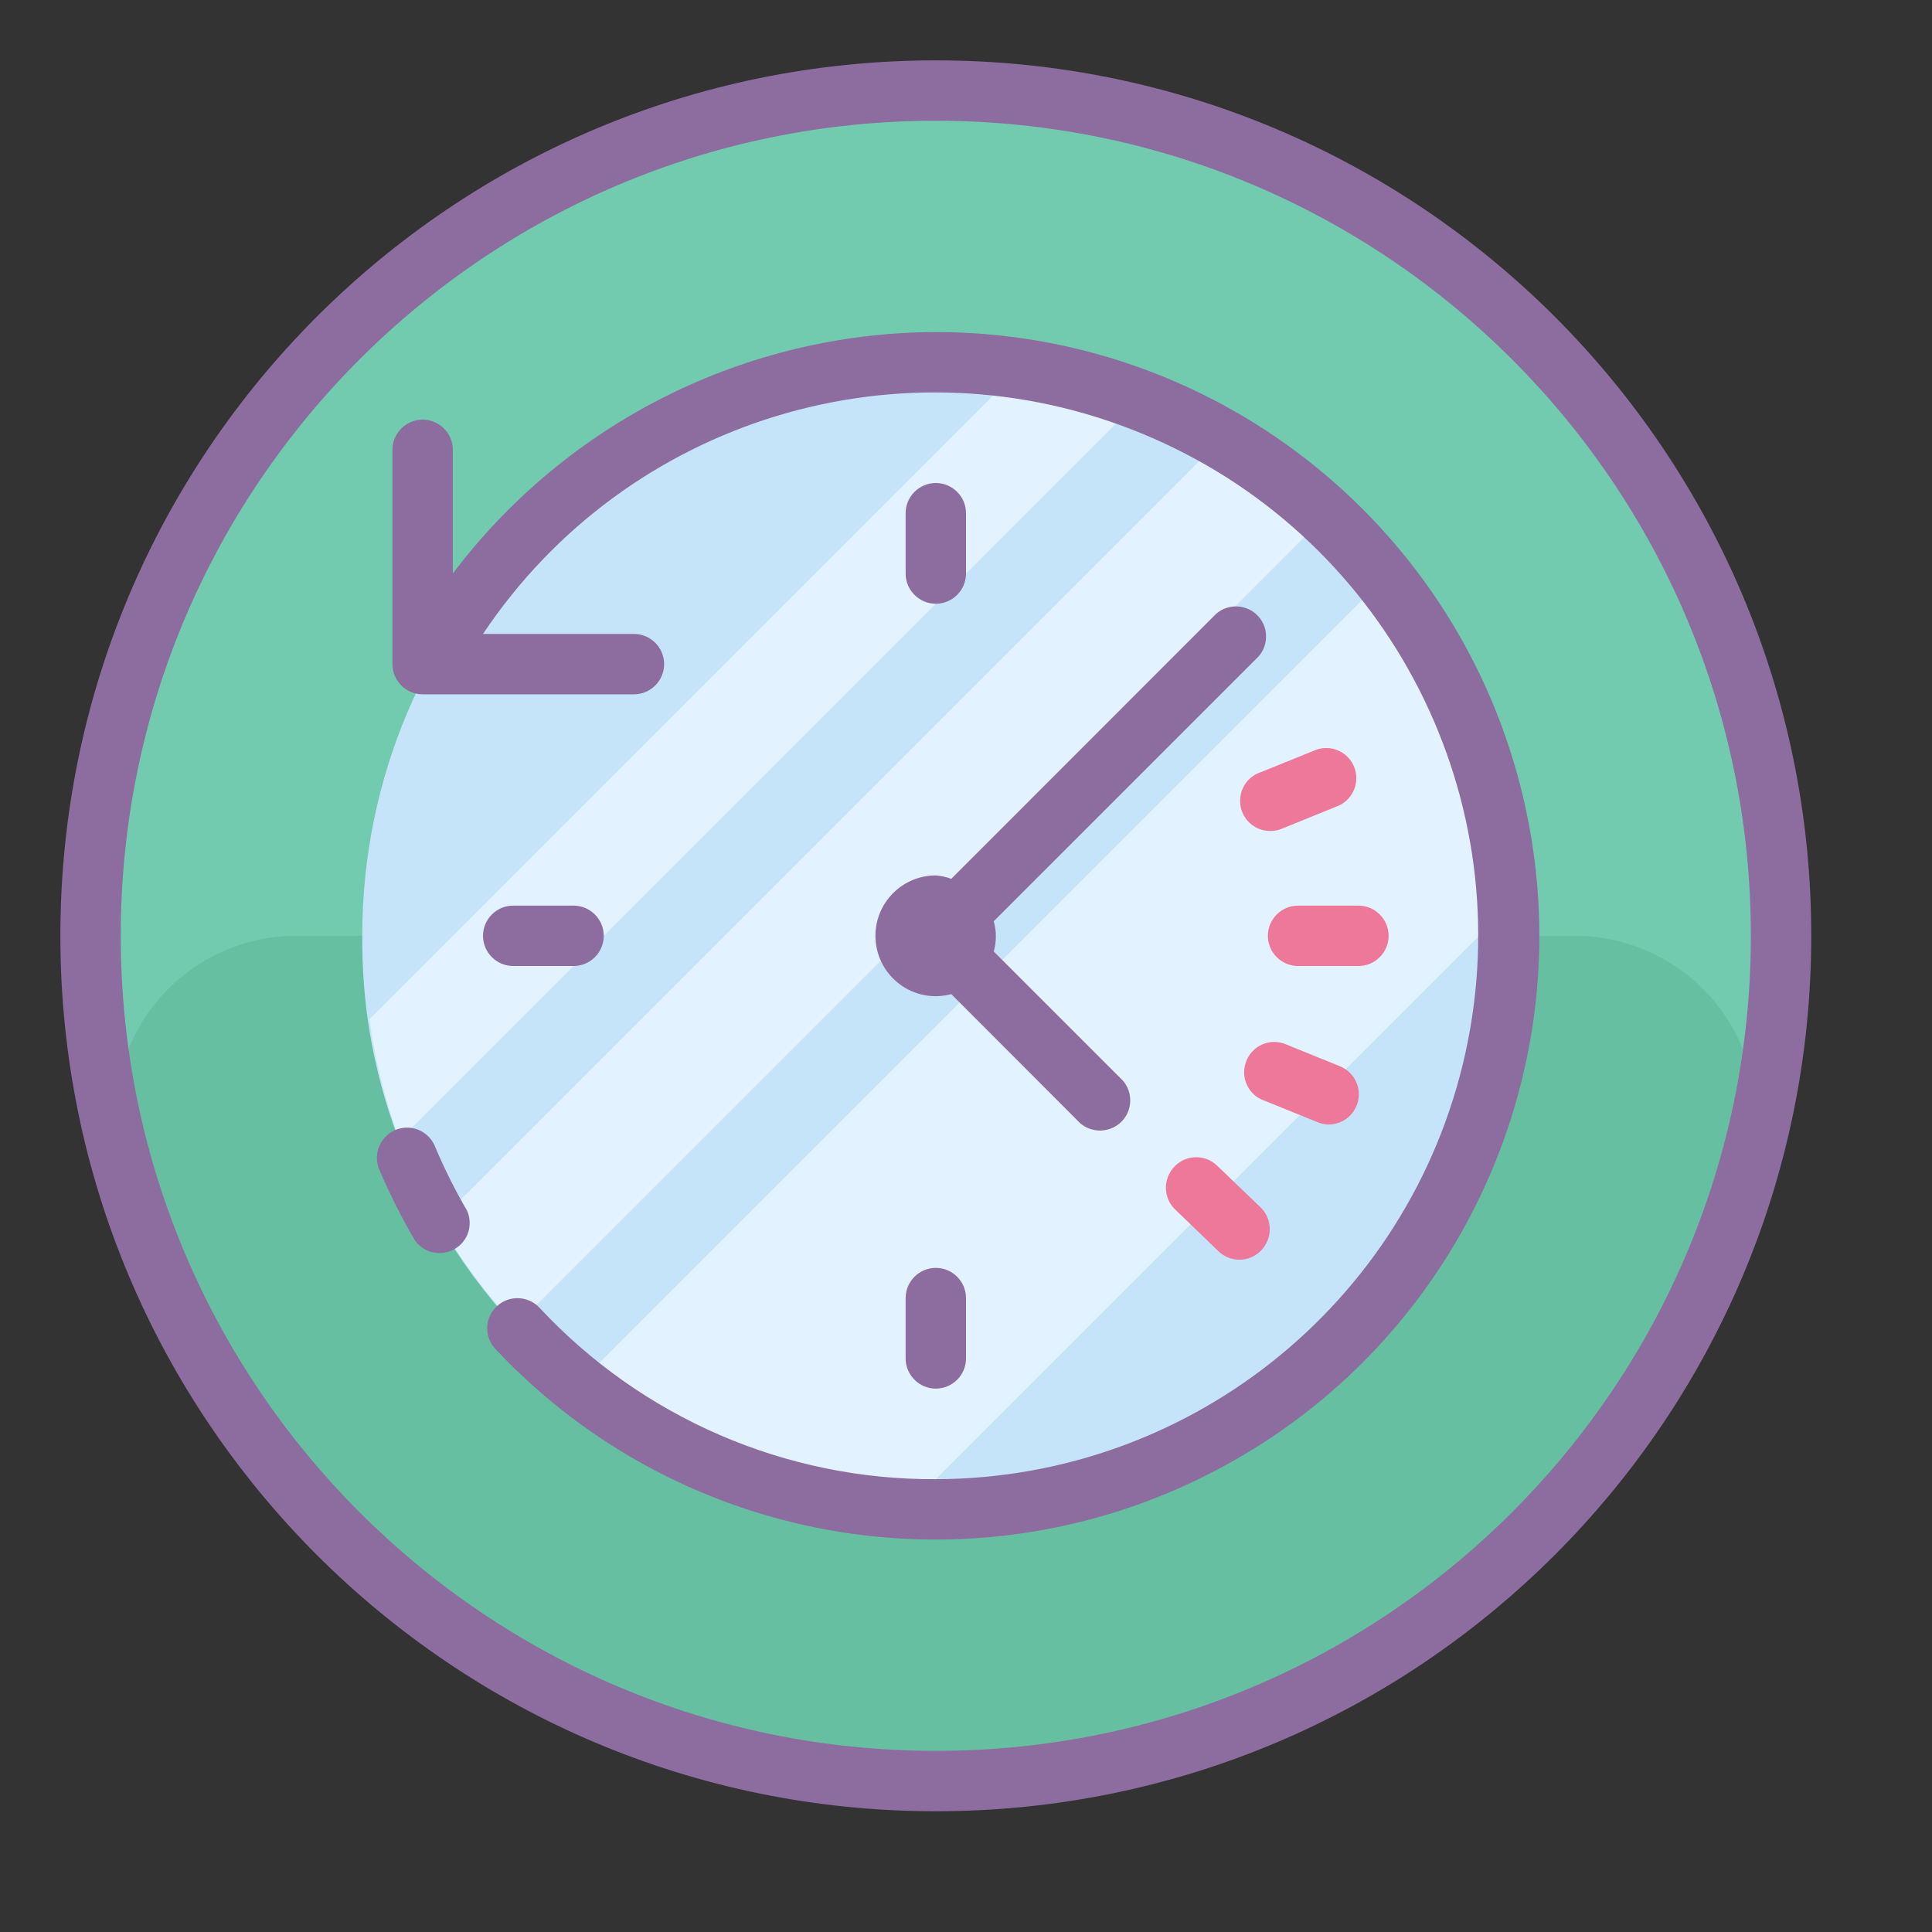
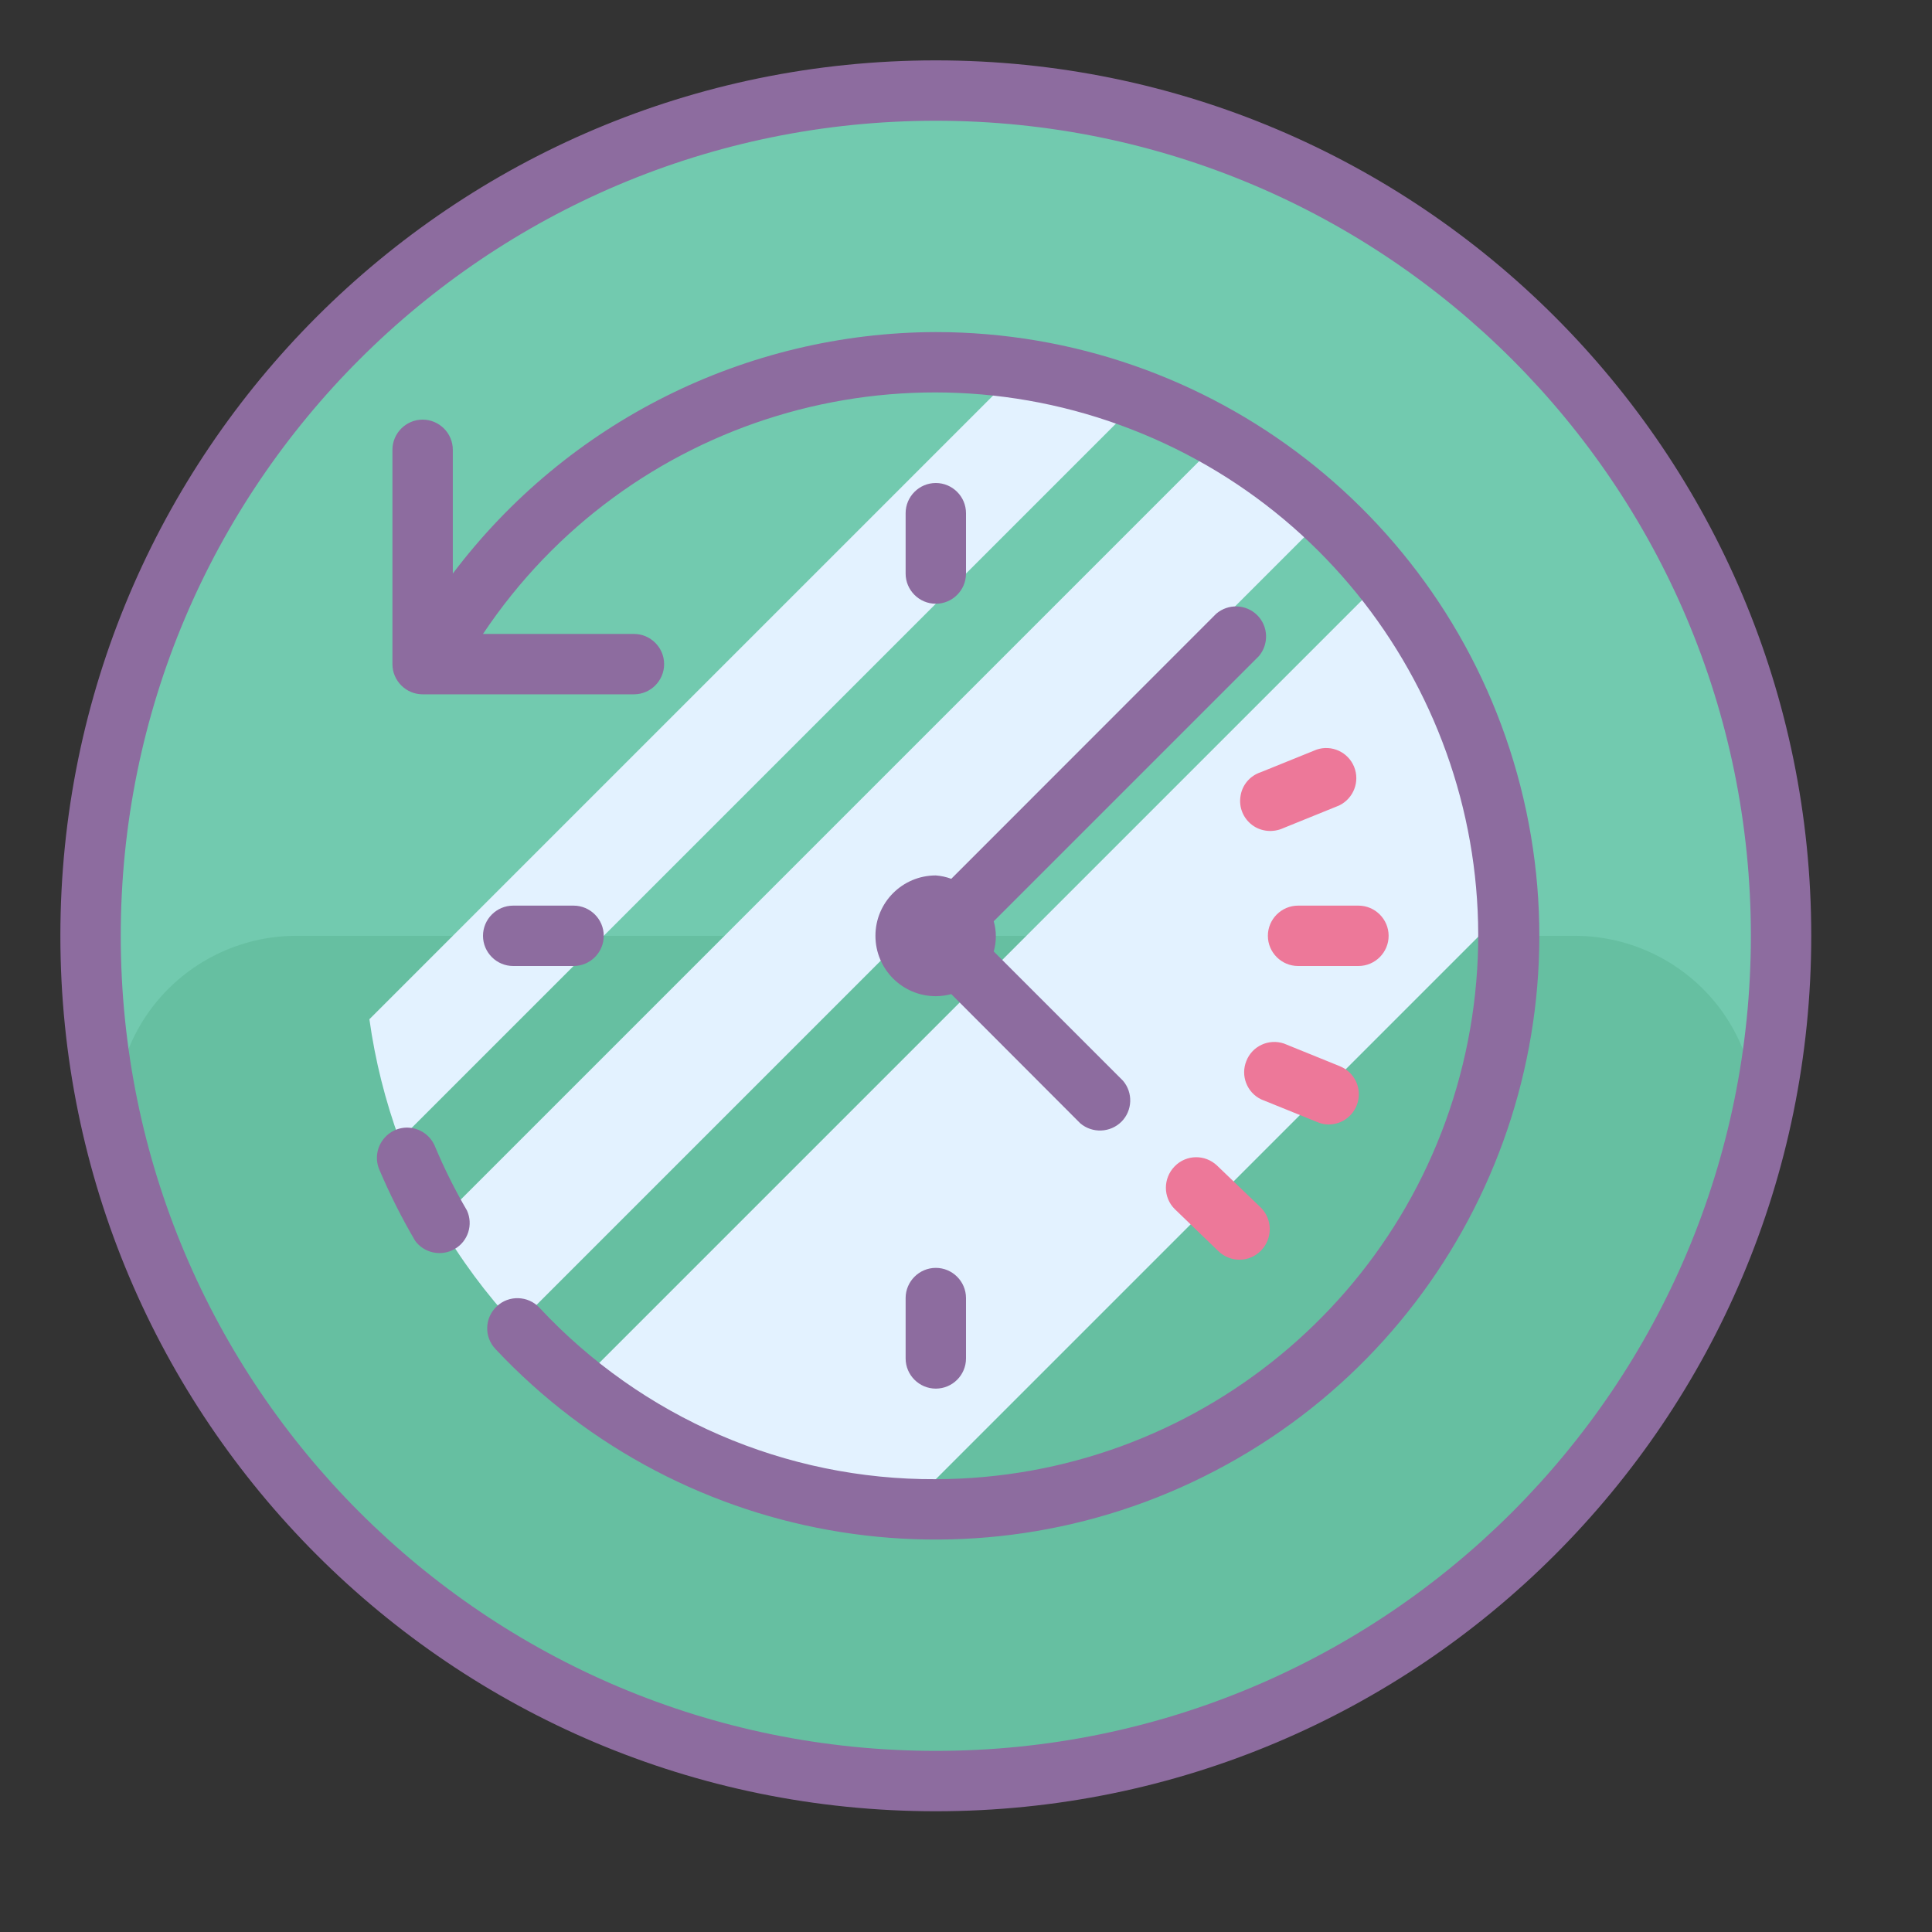
<svg xmlns="http://www.w3.org/2000/svg" width="40pt" height="40pt" viewBox="0 0 40 40">
  <rect x="0" y="0" width="40" height="40" fill="#333333" stroke="none" />
  <g id="surface148189">
    <path style=" stroke:none;fill-rule:nonzero;fill:rgb(44.706%,79.216%,68.627%);fill-opacity:1;" d="M 19.375 1.875 C 9.711 1.875 1.875 9.711 1.875 19.375 C 1.875 29.039 9.711 36.875 19.375 36.875 C 29.039 36.875 36.875 29.039 36.875 19.375 C 36.875 9.711 29.039 1.875 19.375 1.875 Z M 19.375 1.875 " />
    <path style=" stroke:none;fill-rule:nonzero;fill:rgb(40%,74.902%,63.137%);fill-opacity:1;" d="M 32.602 19.375 C 33.777 19.375 34.887 19.926 35.598 20.863 C 36.305 21.801 36.535 23.02 36.211 24.148 C 34.082 31.688 27.203 36.891 19.371 36.891 C 11.539 36.891 4.66 31.688 2.531 24.148 C 2.211 23.016 2.438 21.797 3.148 20.859 C 3.859 19.922 4.973 19.371 6.148 19.375 Z M 32.602 19.375 " />
-     <path style=" stroke:none;fill-rule:nonzero;fill:rgb(77.255%,89.412%,98.039%);fill-opacity:1;" d="M 31.25 19.375 C 31.25 25.934 25.934 31.25 19.375 31.25 L 18.75 31.25 C 16.27 31.125 13.895 30.219 11.961 28.664 C 11.5 28.297 11.062 27.895 10.664 27.461 C 10.051 26.805 9.52 26.082 9.07 25.305 C 8.324 24.02 7.832 22.602 7.617 21.133 C 7.535 20.551 7.496 19.961 7.5 19.375 C 7.5 12.816 12.816 7.5 19.375 7.5 C 19.957 7.5 20.543 7.543 21.117 7.633 C 22.59 7.844 24.008 8.336 25.293 9.082 C 26.07 9.531 26.793 10.066 27.449 10.676 C 27.883 11.074 28.285 11.512 28.648 11.977 C 29.23 12.695 29.723 13.484 30.117 14.32 C 30.781 15.707 31.164 17.215 31.25 18.75 C 31.25 18.969 31.25 19.168 31.25 19.375 Z M 31.25 19.375 " />
    <path style=" stroke:none;fill-rule:nonzero;fill:rgb(89.02%,94.902%,100%);fill-opacity:1;" d="M 31.25 18.75 L 18.75 31.25 C 16.27 31.125 13.895 30.219 11.961 28.664 L 28.648 11.977 C 30.207 13.902 31.117 16.273 31.25 18.75 Z M 27.449 10.676 L 10.676 27.449 C 10.066 26.793 9.531 26.07 9.082 25.293 L 25.293 9.082 C 26.07 9.531 26.793 10.066 27.449 10.676 Z M 23.602 8.273 L 8.273 23.602 C 7.977 22.793 7.766 21.953 7.648 21.102 L 21.117 7.633 C 21.969 7.754 22.801 7.969 23.602 8.273 Z M 23.602 8.273 " />
    <path style=" stroke:none;fill-rule:nonzero;fill:rgb(55.294%,42.353%,62.353%);fill-opacity:1;" d="M 19.375 1.25 C 9.363 1.25 1.25 9.363 1.25 19.375 C 1.25 29.387 9.363 37.5 19.375 37.5 C 29.387 37.5 37.5 29.387 37.5 19.375 C 37.5 9.363 29.387 1.25 19.375 1.25 Z M 19.375 36.25 C 10.055 36.25 2.5 28.695 2.5 19.375 C 2.5 10.055 10.055 2.5 19.375 2.5 C 28.695 2.5 36.25 10.055 36.25 19.375 C 36.25 28.695 28.695 36.25 19.375 36.25 Z M 19.375 36.25 " />
    <path style=" stroke:none;fill-rule:nonzero;fill:rgb(55.294%,42.353%,62.353%);fill-opacity:1;" d="M 19.375 6.875 C 15.441 6.887 11.742 8.738 9.375 11.875 L 9.375 9.312 C 9.375 8.969 9.094 8.688 8.75 8.688 C 8.406 8.688 8.125 8.969 8.125 9.312 L 8.125 13.75 C 8.125 14.094 8.406 14.375 8.75 14.375 L 13.125 14.375 C 13.469 14.375 13.75 14.094 13.75 13.75 C 13.75 13.406 13.469 13.125 13.125 13.125 L 10 13.125 C 12.98 8.664 18.695 6.93 23.652 8.98 C 28.609 11.027 31.43 16.293 30.391 21.555 C 29.352 26.82 24.738 30.613 19.375 30.625 C 16.266 30.641 13.289 29.352 11.168 27.074 C 10.934 26.824 10.535 26.809 10.285 27.047 C 10.031 27.285 10.02 27.68 10.258 27.93 C 14.16 32.09 20.387 33.078 25.387 30.328 C 30.391 27.582 32.895 21.797 31.477 16.27 C 30.059 10.742 25.082 6.879 19.375 6.875 Z M 9.012 23.75 C 8.93 23.535 8.738 23.383 8.512 23.352 C 8.285 23.32 8.059 23.418 7.926 23.602 C 7.789 23.785 7.766 24.031 7.863 24.238 C 8.074 24.734 8.32 25.219 8.594 25.688 C 8.781 25.945 9.137 26.02 9.414 25.859 C 9.691 25.699 9.801 25.355 9.668 25.062 C 9.422 24.641 9.203 24.203 9.012 23.75 Z M 9.012 23.75 " />
    <path style=" stroke:none;fill-rule:nonzero;fill:rgb(92.941%,47.059%,60%);fill-opacity:1;" d="M 28.75 19.375 C 28.75 19.031 28.469 18.75 28.125 18.75 L 26.875 18.75 C 26.531 18.75 26.25 19.031 26.25 19.375 C 26.25 19.719 26.531 20 26.875 20 L 28.125 20 C 28.469 20 28.75 19.719 28.75 19.375 Z M 28.75 19.375 " />
    <path style=" stroke:none;fill-rule:nonzero;fill:rgb(55.294%,42.353%,62.353%);fill-opacity:1;" d="M 10.625 20 L 11.875 20 C 12.219 20 12.5 19.719 12.5 19.375 C 12.5 19.031 12.219 18.75 11.875 18.75 L 10.625 18.75 C 10.281 18.75 10 19.031 10 19.375 C 10 19.719 10.281 20 10.625 20 Z M 10.625 20 " />
    <path style=" stroke:none;fill-rule:nonzero;fill:rgb(92.941%,47.059%,60%);fill-opacity:1;" d="M 27.5 23.281 C 27.801 23.285 28.062 23.074 28.121 22.777 C 28.18 22.48 28.02 22.188 27.738 22.074 L 26.582 21.605 C 26.27 21.5 25.926 21.656 25.805 21.965 C 25.68 22.27 25.816 22.621 26.113 22.762 L 27.27 23.23 C 27.344 23.262 27.422 23.281 27.5 23.281 Z M 24.32 24.148 C 24.078 24.395 24.078 24.789 24.32 25.031 L 25.219 25.898 C 25.469 26.145 25.867 26.141 26.109 25.891 C 26.352 25.641 26.348 25.242 26.102 25 L 25.199 24.133 C 24.949 23.895 24.559 23.902 24.32 24.148 Z M 24.32 24.148 " />
    <path style=" stroke:none;fill-rule:nonzero;fill:rgb(55.294%,42.353%,62.353%);fill-opacity:1;" d="M 18.75 26.875 L 18.75 28.125 C 18.75 28.469 19.031 28.75 19.375 28.75 C 19.719 28.75 20 28.469 20 28.125 L 20 26.875 C 20 26.531 19.719 26.25 19.375 26.25 C 19.031 26.25 18.75 26.531 18.75 26.875 Z M 20 11.875 L 20 10.625 C 20 10.281 19.719 10 19.375 10 C 19.031 10 18.75 10.281 18.75 10.625 L 18.75 11.875 C 18.75 12.219 19.031 12.5 19.375 12.5 C 19.719 12.5 20 12.219 20 11.875 Z M 20 11.875 " />
    <path style=" stroke:none;fill-rule:nonzero;fill:rgb(92.941%,47.059%,60%);fill-opacity:1;" d="M 27.258 15.52 L 26.102 15.988 C 25.879 16.062 25.719 16.25 25.684 16.48 C 25.645 16.711 25.738 16.941 25.926 17.082 C 26.109 17.219 26.359 17.242 26.57 17.145 L 27.727 16.676 C 28.023 16.531 28.16 16.184 28.035 15.875 C 27.91 15.57 27.57 15.414 27.258 15.52 Z M 27.258 15.52 " />
    <path style=" stroke:none;fill-rule:nonzero;fill:rgb(55.294%,42.353%,62.353%);fill-opacity:1;" d="M 18.125 19.375 C 18.125 20.066 18.684 20.625 19.375 20.625 C 19.484 20.625 19.59 20.609 19.695 20.582 L 22.367 23.258 C 22.617 23.469 22.988 23.453 23.219 23.223 C 23.449 22.992 23.461 22.621 23.25 22.375 L 20.574 19.699 C 20.633 19.496 20.633 19.277 20.574 19.074 L 26.062 13.586 C 26.273 13.34 26.262 12.969 26.031 12.738 C 25.801 12.508 25.43 12.492 25.18 12.707 L 19.695 18.195 C 19.59 18.156 19.484 18.133 19.375 18.125 C 18.684 18.125 18.125 18.684 18.125 19.375 Z M 18.125 19.375 " />
  </g>
</svg>